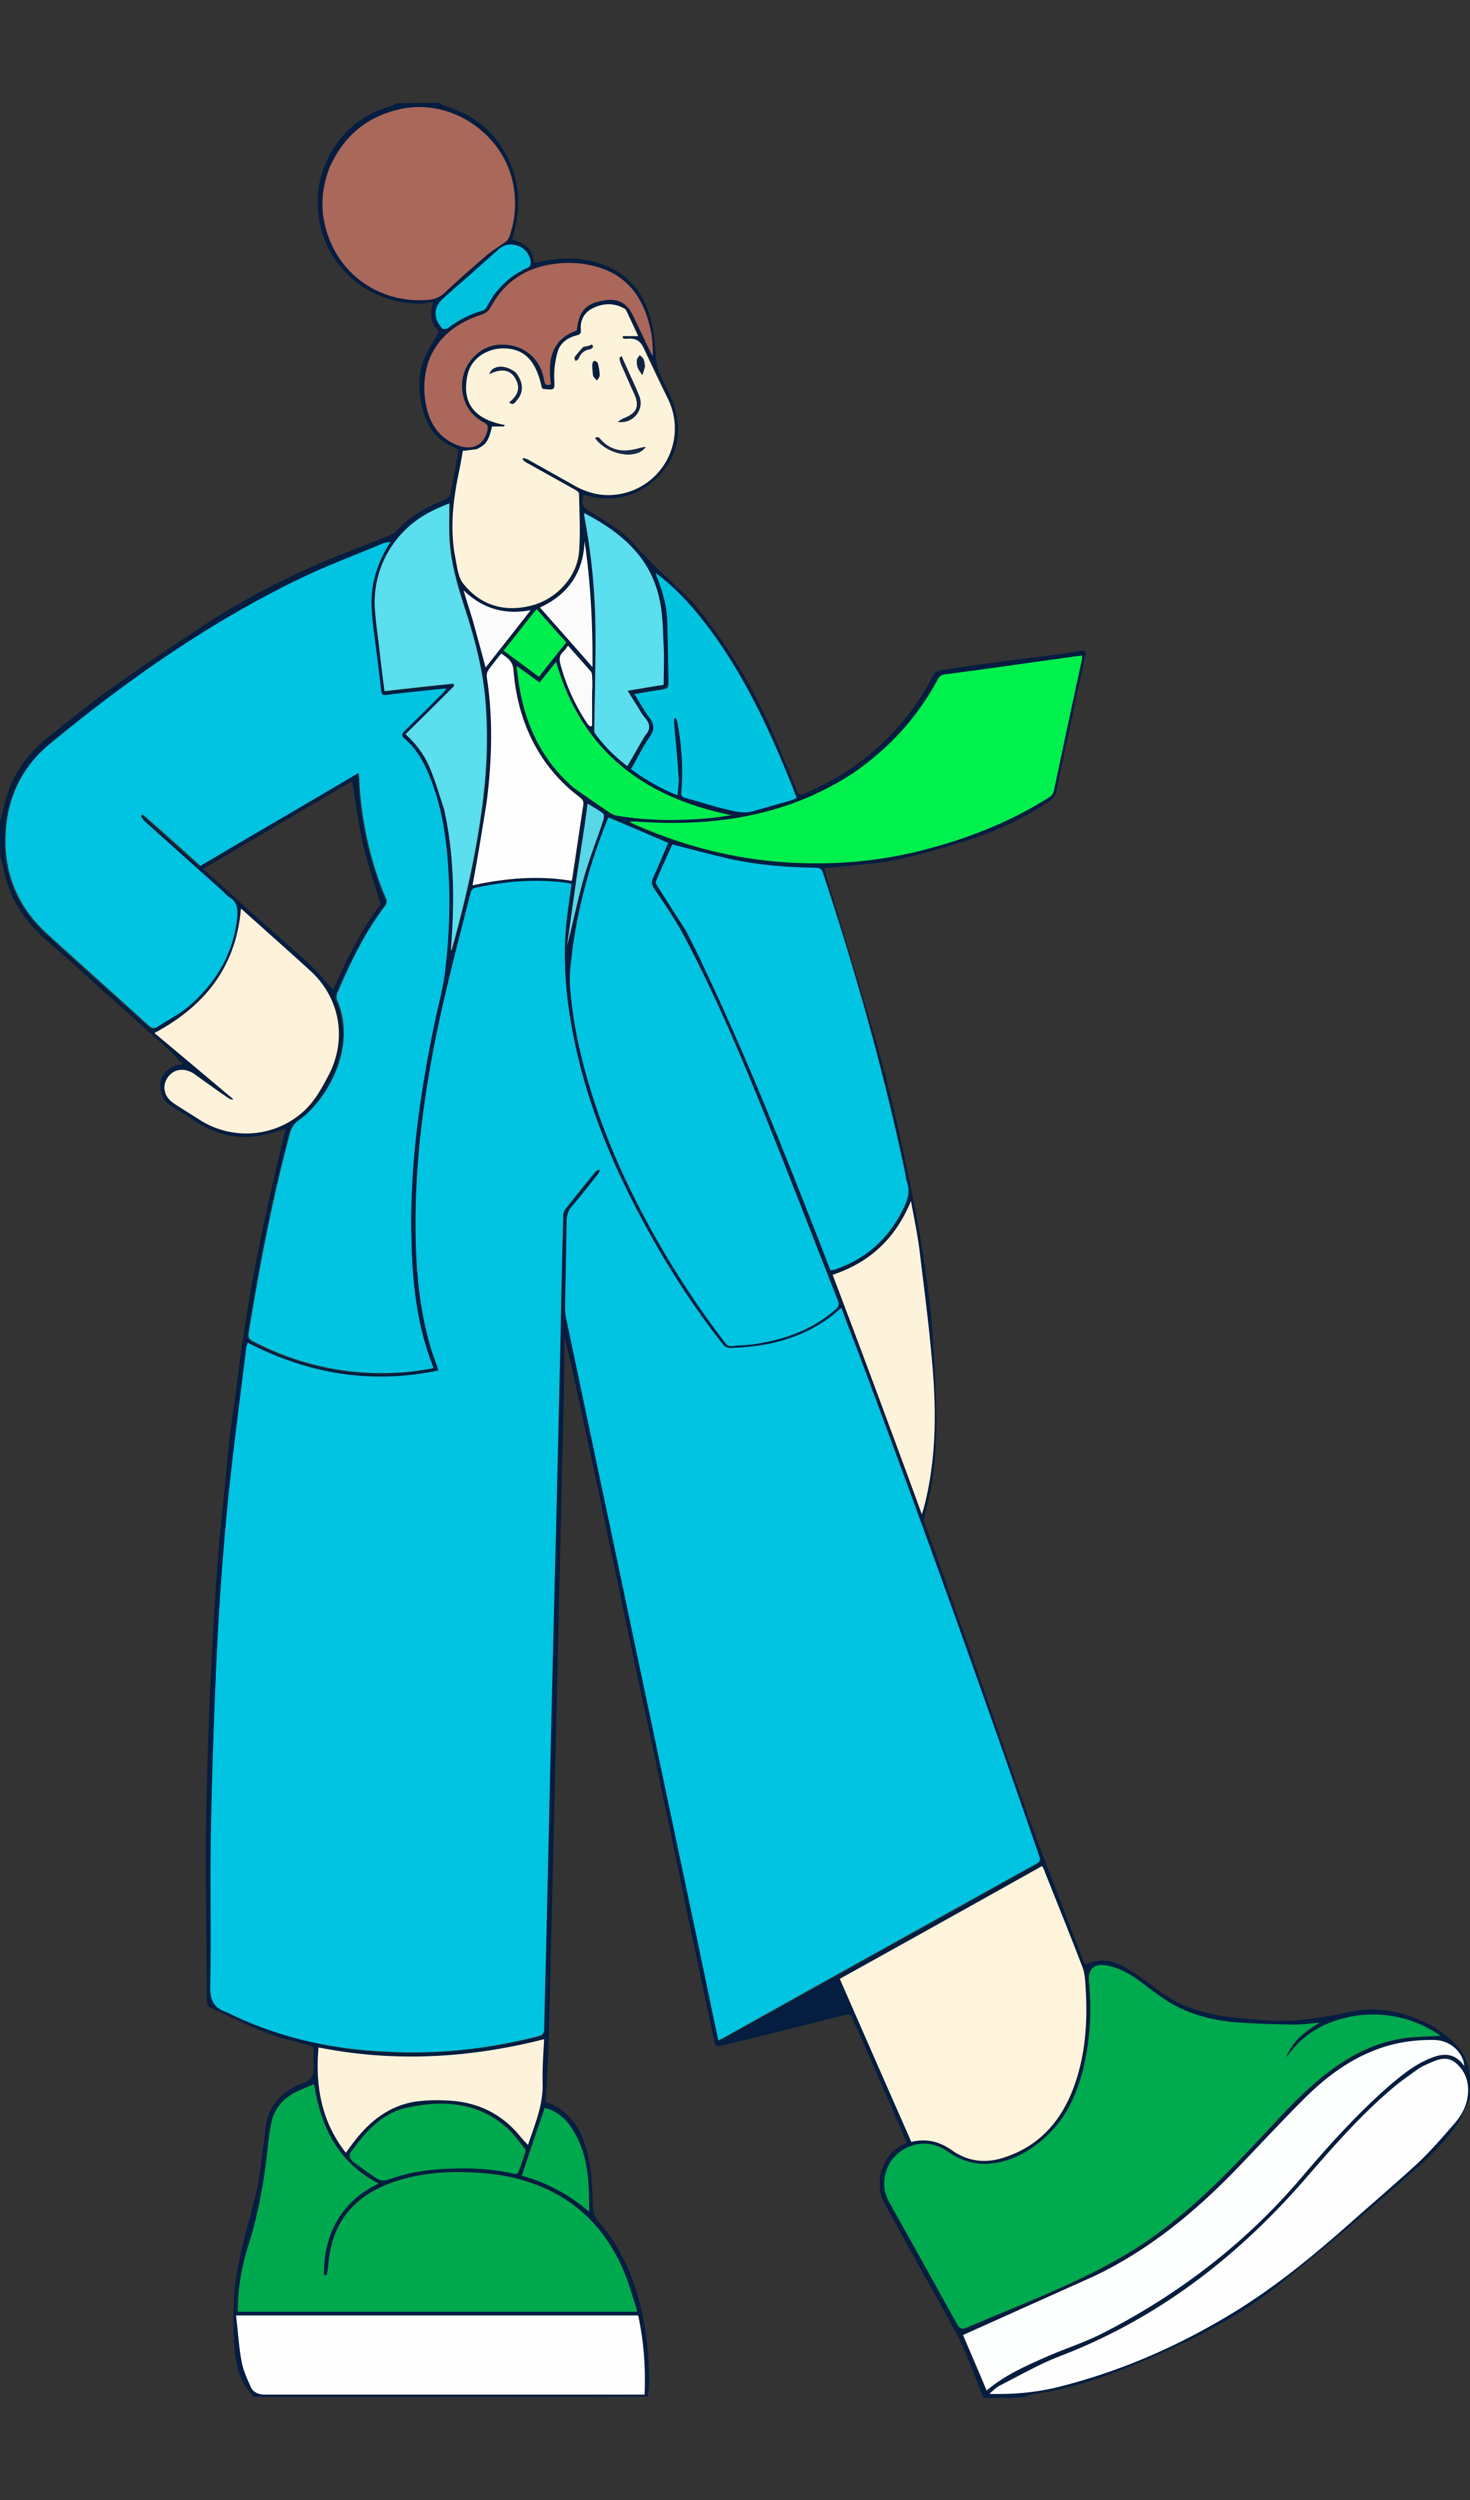
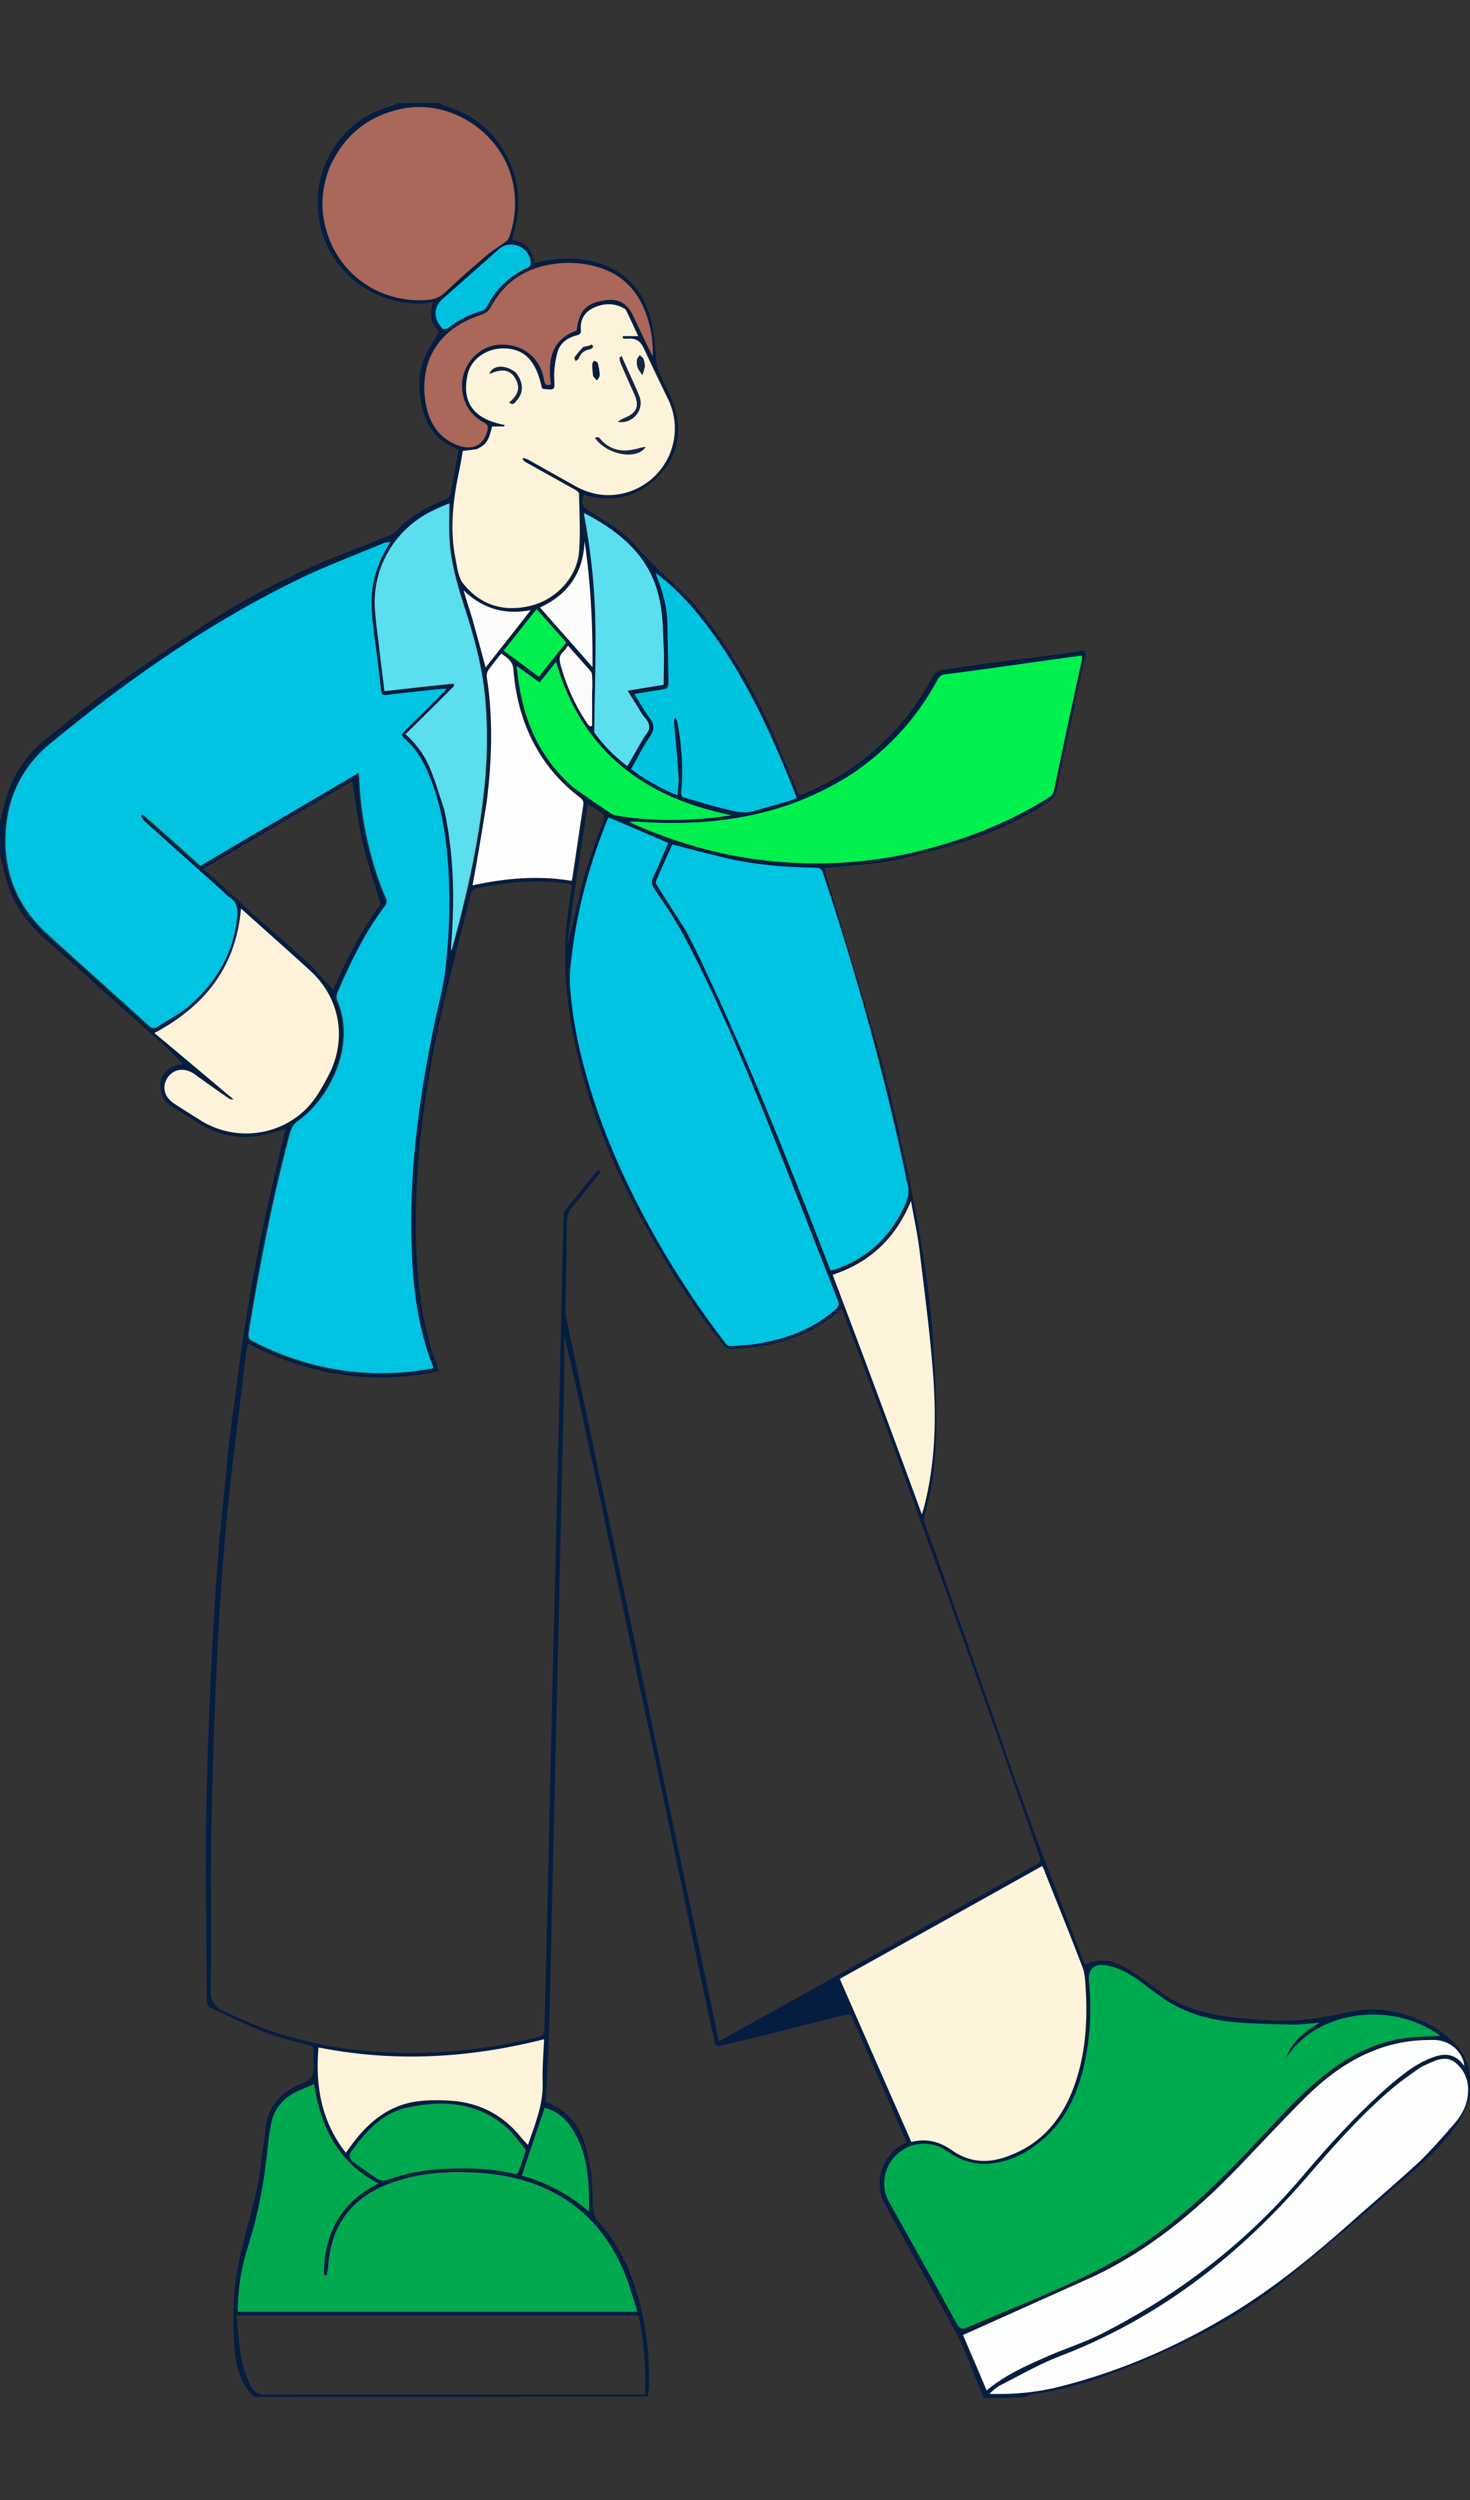
<svg xmlns="http://www.w3.org/2000/svg" width="200" height="340" fill="none">
  <rect width="100%" height="100%" fill="#333333" stroke="none" />
  <g clip-path="url(#a)">
    <path d="M133.833 326.124c-.561-1.275-1.02-2.549-1.53-3.824-.713-1.784-1.427-3.569-2.345-5.251-1.682-3.161-3.467-6.271-5.2-9.381-1.479-2.651-2.957-5.354-4.436-8.056-1.478-2.702-.357-6.628 2.651-8.004l.408-.204c-.612-1.428-1.274-2.855-1.886-4.334-1.581-3.671-3.212-7.29-4.793-10.961-.255-.561-.509-1.071-.713-1.632-.204-.51-.51-.561-.969-.459-4.334 1.071-8.667 2.193-13.001 3.263a112.5 112.5 0 0 0-3.977.969c-.51.102-.714 0-.816-.51-.764-3.569-1.53-7.138-2.294-10.757-.765-3.62-1.53-7.24-2.243-10.809-1.224-5.863-2.447-11.726-3.67-17.539-1.072-4.996-2.142-9.992-3.213-14.989l-3.212-15.295c-.918-4.487-1.886-8.922-2.855-13.409-.918-4.384-1.886-8.82-2.957-13.205v4.538l-.153 7.444-.153 5.353-.153 7.698-.153 6.271-.153 6.934c-.05 2.142-.102 4.232-.153 6.373l-.153 6.781c-.05 2.142-.102 4.232-.153 6.373-.05 2.294-.102 4.538-.153 6.832l-.153 6.475c-.05 2.243-.102 4.436-.153 6.679-.05 2.141-.102 4.232-.153 6.373-.05 2.294-.102 4.537-.153 6.832l-.152 5.353c-.102 2.6-.255 5.2-.408 7.801 3.976 1.427 5.302 4.69 5.965 8.361.357 1.886.408 3.824.459 5.761 0 .918.255 1.581.815 2.243 3.365 3.773 5.099 8.362 6.068 13.256a42.86 42.86 0 0 1 .764 8.872c0 .509-.102 1.019-.153 1.58-17.844.051-35.688.051-53.584.051-1.886-1.835-2.447-4.181-2.651-6.526-.204-2.396-.204-4.843-.051-7.291.153-2.039.51-4.027.969-6.016.662-2.906 1.53-5.761 2.192-8.718.459-2.09.56-4.232.918-6.322.204-1.53.204-3.11 1.121-4.538 1.02-1.631 2.448-2.651 4.181-3.263.952-.339 1.428-1.002 1.428-1.988 0-.765-.051-1.58 0-2.345.05-.561-.204-.714-.663-.816-2.04-.561-4.079-1.02-6.016-1.784-2.447-.969-4.793-2.142-7.24-3.263-.408-.204-.612-.51-.612-1.02l-.153-19.629c0-3.212.102-6.424.153-9.636l.153-5.455.306-7.903.306-5.965c.153-2.6.306-5.149.459-7.749l.459-5.965c.255-2.55.51-5.099.764-7.597.204-2.192.408-4.436.663-6.628.255-2.294.612-4.538.918-6.832.255-2.039.51-4.079.816-6.118.356-2.345.713-4.69 1.121-7.036a324.226 324.226 0 0 1 1.989-10.146c.815-3.67 1.682-7.341 2.549-11.012.05-.255.153-.561.204-.867-1.02.255-2.04.612-3.06.816-3.313.714-6.321 0-9.176-1.836-1.173-.764-2.346-1.478-3.518-2.243-.969-.612-1.479-2.039-1.224-3.365.204-.968 1.428-1.988 2.447-2.09.102 0 .255-.051.46-.102h.254c-.05 0-.153-.051-.204-.051-.663-.714-1.325-1.428-2.04-2.09-1.274-1.173-2.548-2.244-3.823-3.416-2.498-2.244-4.996-4.436-7.444-6.679-1.121-1.02-2.243-2.04-3.416-3.059-1.02-.918-2.039-1.734-3.008-2.702-1.631-1.683-3.008-3.569-3.823-5.813-.51-1.427-.816-2.906-1.224-4.435C0 114.897 0 113.419 0 111.838c.408-1.529.714-3.008 1.224-4.435 1.07-2.957 3.008-5.303 5.455-7.24 2.855-2.243 5.608-4.538 8.565-6.628 4.079-2.906 8.209-5.66 12.39-8.412 4.384-2.906 9.023-5.405 13.816-7.597 3.773-1.733 7.648-3.11 11.471-4.69.408-.153.867-.408 1.173-.765 1.835-2.04 4.18-3.161 6.628-4.232.255-.102.51-.408.56-.663.409-1.988.715-3.925 1.122-5.965-.204-.102-.408-.255-.611-.357-2.855-1.172-4.08-3.467-4.538-6.373-.306-1.937-.306-3.875.459-5.71.56-1.275 1.325-2.447 2.04-3.722-1.173-.968-1.326-2.345-.816-3.977-.51.051-.918.153-1.377.204-6.73.255-12.797-4.333-14.072-11.012-.764-4.028.102-7.648 2.448-10.91 1.835-2.499 4.333-4.13 7.341-4.946.255-.051.46-.204.663-.357C55.88 14 57.816 14 59.804 14c.255.102.408.306.561.357 4.079 1.173 7.087 3.62 8.871 7.444 1.53 3.263 1.632 6.628.612 10.094-.05.204-.102.408-.204.663 1.683.408 2.855 1.275 3.008 3.212.408-.102.765-.153 1.122-.204 2.957-.663 5.914-.56 8.77.612 3.313 1.377 5.25 4.079 6.066 7.495.408 1.58.51 3.212.612 4.792.051.918.255 1.734.612 2.55.764 1.63 1.682 3.211 2.09 4.894.918 3.569-.05 6.78-2.753 9.279-2.651 2.447-5.863 3.16-9.381 2.192-.102-.05-.255-.05-.357-.102-.408 1.173-.255 1.632.765 2.244 2.192 1.376 4.486 2.65 6.22 4.64.255.254.459.56.714.815 1.02 1.02 2.039 2.09 3.11 3.11 1.478 1.427 3.059 2.753 4.384 4.282a67.774 67.774 0 0 1 4.793 6.578c2.345 3.62 4.333 7.443 6.016 11.369 1.02 2.447 2.039 4.894 3.059 7.393.153.407.357.458.765.305 3.212-1.376 6.22-3.059 8.922-5.302 3.569-2.957 6.577-6.475 8.667-10.656.561-1.07 1.479-.917 2.294-1.07 2.142-.357 4.334-.663 6.475-.918 2.499-.357 4.997-.612 7.495-.969 1.326-.153 2.6-.356 3.875-.56.561-.102.765 0 .663.662-1.326 6.22-2.652 12.389-3.977 18.61-.102.356-.408.815-.714 1.019a44.092 44.092 0 0 1-11.012 5.354 111.58 111.58 0 0 1-9.993 2.753c-2.295.51-4.64.611-6.985.866-.918.102-1.785.153-2.804.255.051.255.102.51.153.714 2.243 7.444 4.537 14.887 6.73 22.331 2.192 7.597 3.874 15.295 5.404 23.045.612 3.11 1.122 6.271 1.58 9.432.408 3.008.765 5.965.918 8.973.255 3.722.459 7.495.459 11.268-.051 4.231-.459 8.412-1.682 12.44-.051.255-.051.56.05.815 1.122 3.11 2.244 6.169 3.314 9.279.867 2.499 1.785 4.997 2.652 7.444 2.651 7.495 5.2 14.989 7.902 22.484 2.498 6.883 5.201 13.664 7.801 20.547.051.102.102.204.204.356 3.059-1.427 5.353.255 7.698 1.836 1.275.867 2.447 1.886 3.773 2.702 1.988 1.275 4.232 1.886 6.526 2.345 2.039.357 4.079.51 6.169.663 4.028.357 7.954-.255 11.879-1.122 3.365-.713 6.628-.152 9.738 1.224 1.683.714 3.161 1.785 4.487 3.059 1.122 1.122 1.733 2.447 2.039 3.977a42.825 42.825 0 0 1 0 3.62c-.663 1.325-1.121 2.651-1.937 3.722-1.887 2.651-4.283 4.843-6.73 6.933a1051.214 1051.214 0 0 1-8.412 7.291 590.685 590.685 0 0 1-8.668 7.138c-3.722 2.957-7.8 5.404-12.032 7.495a110.59 110.59 0 0 1-8.718 3.874c-4.079 1.632-8.26 3.008-12.644 3.62-.51.051-1.02.306-1.53.459-1.631.102-3.467.102-5.455.102ZM89.375 78.036c-.051 0-.102-.051-.153-.051 0 .102.051.204.102.408.867 2.04 1.427 4.13 1.478 6.322l.153 7.698c0 .816-.407 1.275-1.223 1.377-1.122.153-2.243.357-3.416.56.714 1.122 1.325 2.244 2.04 3.213.713.918.713 1.631.05 2.6-.969 1.377-1.682 2.906-2.549 4.385 1.988 1.478 4.028 2.651 6.322 3.568.051-.866.204-1.58.153-2.345-.153-2.447-.408-4.894-.612-7.392v-.714c.102 0 .204 0 .255-.051.051.204.153.459.204.662.56 3.111.816 6.221.51 9.382-.051.509.102.713.56.815 1.785.51 3.519 1.071 5.303 1.479 1.275.306 2.6.714 3.977.306 1.631-.459 3.263-.918 4.843-1.377.357-.102.663-.255 1.02-.408-.204-.51-.306-.917-.51-1.325-2.906-7.393-6.22-14.582-10.91-21.057-2.193-2.957-4.589-5.71-7.597-8.055ZM53.023 73.65c-.306.102-.662.153-.968.306-3.875 1.632-7.8 3.06-11.523 4.895-12.287 5.965-23.401 13.714-33.853 22.382-3.977 3.263-5.965 7.647-6.067 12.746-.102 5.302 1.886 9.738 5.812 13.255 4.538 4.13 9.126 8.209 13.664 12.339.408.407.764.458 1.223.153 1.479-.969 3.11-1.785 4.436-2.958 3.569-3.212 5.914-7.086 6.373-11.981.102-1.019 0-1.937-.969-2.6-.357-.255-.663-.612-.968-.867-3.57-3.212-7.138-6.424-10.758-9.636-.153-.153-.255-.408-.408-.611a.894.894 0 0 0 .255-.204c2.6 2.345 5.2 4.639 7.852 6.984 7.137-4.18 14.275-8.361 21.515-12.644.05.459.102.765.102 1.02.05.918.102 1.835.204 2.702.51 4.64 1.631 9.126 3.466 13.46.102.204.051.612-.101.816-2.805 3.671-4.742 7.8-6.577 11.981-.102.255-.153.663 0 .969 2.753 6.271-1.326 13.561-5.252 16.315-.663.458-.968.968-1.172 1.733-2.397 8.922-4.13 17.997-5.609 27.123-.102.561.051.867.561 1.173 6.628 3.416 13.613 4.844 21.006 4.181 1.172-.102 2.345-.357 3.569-.51-.204-.612-.408-1.071-.561-1.53-1.785-5.2-2.295-10.604-2.447-16.009-.205-9.89 1.121-19.577 3.11-29.213.458-2.295 1.172-4.589 1.427-6.934.663-5.252.765-10.554.357-15.856-.306-3.518-.918-6.985-2.192-10.35-.816-2.141-1.836-4.181-3.62-5.71-.51-.459-.46-.663 0-1.07 1.733-1.734 3.467-3.468 5.2-5.15a3.54 3.54 0 0 0 .51-.612c-.51.05-.867.05-1.224.102-2.294.255-4.588.459-6.883.765-.611.05-.764-.102-.815-.663-.306-2.753-.663-5.455-1.02-8.209-.255-2.09-.51-4.18-.05-6.27.407-2.04 1.274-3.875 2.395-5.66 0 0 0-.05-.05-.05.101-.069.118-.103.05-.103ZM30.896 273.712c6.832 3.365 14.123 5.048 21.669 5.405 6.984.357 13.918-.408 20.699-2.091.612-.153.816-.407.816-1.019.102-4.946.255-9.942.357-14.888l.611-26.817.46-18.966c.254-11.421.56-22.892.815-34.312.102-5.201.204-10.401.357-15.602 0-.305.102-.662.306-.917a345.812 345.812 0 0 1 4.028-4.997c.153-.153.356-.255.51-.357l.152.153c-.102.153-.153.357-.305.51-1.122 1.428-2.244 2.855-3.416 4.232-.612.663-.816 1.376-.816 2.243-.051 3.926-.153 7.852-.204 11.777 0 .459.05.918.153 1.377 1.274 6.067 2.549 12.083 3.824 18.15 2.702 12.695 5.404 25.441 8.055 38.136 2.294 10.962 4.64 21.923 6.934 32.885.612 2.957 1.275 5.914 1.886 8.973.306-.153.561-.255.816-.408 14.123-7.851 28.296-15.754 42.419-23.605.51-.306.612-.51.408-1.071-8.005-23.096-16.213-46.089-24.779-68.93-.713-1.836-1.427-3.722-2.141-5.608-.459.356-.765.662-1.122.968-4.18 3.212-8.973 4.436-14.122 4.487-.306 0-.663-.255-.867-.51-3.11-3.926-5.914-8.107-8.463-12.44-6.271-10.656-11.115-21.821-12.644-34.21-.46-3.824-.561-7.597-.102-11.421.153-1.529.408-3.008.612-4.537-.153-.051-.306-.102-.46-.102-4.282-.612-8.514-.255-12.694.662-.204.051-.51.357-.561.612-1.275 5.048-2.6 10.095-3.773 15.193-2.192 9.483-3.62 19.018-3.722 28.755-.05 5.915.306 11.778 1.938 17.539.306 1.122.764 2.243 1.172 3.518-9.126 1.937-17.742.51-25.95-3.773-.052.306-.154.51-.205.714-.866 7.494-1.886 14.989-2.65 22.535a420.294 420.294 0 0 0-1.377 19.68 888.47 888.47 0 0 0-.765 23.299c-.153 7.087.051 14.174-.102 21.312-.102 1.784.459 2.855 2.243 3.466Zm153.666.459c-3.977.612-7.24 2.295-9.534 5.761.765-2.243 2.498-3.517 4.538-4.792-1.275.102-2.346.306-3.416.255-2.601-.051-5.252-.102-7.852-.306-3.161-.255-6.271-1.02-9.024-2.651-1.479-.867-2.855-1.989-4.232-3.008-1.274-.918-2.651-1.734-4.231-2.04-1.836-.356-2.753.408-2.601 2.142.357 3.824.204 7.647-.662 11.369-.918 4.079-2.652 7.75-6.016 10.452-1.887 1.478-3.977 2.6-6.373 2.906-2.295.306-4.334-.306-6.22-1.631-2.142-1.53-4.895-1.326-6.781.356-1.836 1.632-2.346 4.334-1.173 6.475a2693.763 2693.763 0 0 0 9.279 16.672c.357.612.663.765 1.326.459 4.129-1.784 8.31-3.416 12.389-5.251 4.028-1.785 8.004-3.773 11.675-6.22 6.271-4.181 11.421-9.534 16.519-14.99 3.059-3.314 6.169-6.628 9.891-9.228 3.008-2.039 6.271-3.467 9.942-3.773 1.325-.102 2.6-.153 3.925-.204-.051-.051-.051-.153-.102-.153-3.415-2.294-7.137-3.11-11.267-2.6ZM90.395 170.368c2.498 4.232 5.2 8.259 8.208 12.134.306.357.56.561 1.02.51 1.019-.102 2.039-.102 3.008-.255 4.129-.561 7.902-1.937 11.063-4.741.408-.357.51-.612.306-1.173-3.314-8.362-6.526-16.774-9.891-25.135-3.314-8.209-6.73-16.366-10.91-24.218-1.224-2.294-2.651-4.486-4.13-6.577-.459-.662-.51-1.019-.153-1.733.765-1.479 1.326-3.059 1.989-4.589-2.856-1.223-5.456-2.345-8.107-3.467-.102.204-.153.357-.255.561-2.192 5.456-3.773 11.115-4.589 16.927-.254 1.733-.51 3.518-.407 5.251.255 4.13 1.07 8.209 2.192 12.237 2.396 8.616 6.118 16.569 10.656 24.268ZM33.853 305.221c-.917 2.957-1.53 6.016-1.478 9.126h54.298c-.051-.204-.051-.408-.102-.51-.612-1.785-1.07-3.569-1.836-5.302-2.09-4.793-5.404-8.464-10.145-10.758-2.907-1.377-6.017-2.09-9.228-2.294-4.283-.306-8.464-.051-12.492 1.478-5.098 1.938-7.851 5.659-8.208 11.166-.051.459-.153.866-.204 1.274-.153 0-.255 0-.408-.051.051-.816.051-1.631.153-2.447.663-4.538 3.008-7.902 7.29-9.993-5.556-2.906-7.85-7.698-8.768-13.511-.918.408-1.785.714-2.55 1.122-1.784.918-2.957 2.396-3.314 4.385-.203 1.121-.305 2.243-.458 3.365-.46 4.384-1.224 8.667-2.55 12.95Zm59.499-178.546c.866 1.682 1.733 3.314 2.549 4.996 5.71 11.981 10.605 24.319 15.448 36.658.561 1.478 1.173 3.008 1.733 4.486.255-.051.408-.051.561-.102 4.181-1.478 7.291-4.181 9.279-8.157.612-1.275 1.02-2.549.51-3.926-.153-.357-.153-.765-.204-1.122-2.906-13.816-6.73-27.327-11.165-40.736-.204-.561-.459-.714-1.02-.714-3.977 0-7.902-.357-11.777-1.223-2.6-.561-5.2-1.275-7.699-1.938-.713 1.632-1.478 3.314-2.243 5.048-.051.153.05.357.153.51 1.172 2.039 2.498 4.078 3.875 6.22Zm48.842 127.918c-.102-.254-.204-.509-.357-.815a4773.182 4773.182 0 0 0-27.531 15.346c3.263 7.444 6.526 14.785 9.738 22.178 2.039-.561 3.824-.051 5.506 1.122 2.142 1.529 4.538 1.784 7.036 1.019 4.487-1.427 7.444-4.486 9.228-8.769 1.887-4.589 2.243-9.432 1.938-14.326-.051-.918-.051-1.887-.408-2.754-1.683-4.333-3.416-8.565-5.15-13.001ZM64.75 61.109c-.51.051-1.071.153-1.683.204-.153.918-.306 1.836-.51 2.804-.815 3.875-1.274 7.8-.51 11.727.255 1.223.357 2.6 1.071 3.518 2.345 2.957 5.557 3.925 9.228 3.008 3.467-.867 6.271-3.926 6.526-7.342.204-2.6.051-5.252 0-7.852 0-.204-.255-.459-.51-.56l-6.576-3.671c-.204-.102-.408-.306-.612-.46.05-.05.102-.152.153-.203.255.102.51.153.764.306l6.271 3.518c1.479.815 3.06 1.325 4.742 1.223a9.065 9.065 0 0 0 7.902-13 414.765 414.765 0 0 0-3.263-6.833c-.56-1.172-1.121-1.478-2.447-1.427-.153 0-.357-.102-.51-.102 0-.102 0-.204.051-.255h2.09c-.56-1.173-1.12-2.345-1.63-3.467-.052-.153-.205-.255-.307-.306-1.376-.764-2.804-.663-4.18-.05-1.224.56-1.734 1.63-1.683 3.007.051.46-.153.612-.56.714-1.224.306-2.244 1.07-2.6 2.243a10.578 10.578 0 0 0-.46 3.57c.051 1.682.153 1.63-1.478 1.478a.387.387 0 0 1-.204-.102c-.765-3.62-2.243-5.252-4.895-5.404-2.396-.103-4.64 1.274-5.2 3.517-.969 4.08 1.122 6.17 5.047 6.883-.05.051-.05.153-.102.204h-1.631c-.56 1.989-.918 2.498-2.294 3.11Zm52.462 43.235c-.561.408-1.121.815-1.733 1.172-8.668 5.405-18.15 6.934-28.143 6.322-.306 0-.561-.051-.867-.051h-.918c.204.153.255.204.306.204 6.78 3.059 13.868 4.895 21.311 5.354 5.965.356 11.88-.102 17.692-1.53 6.271-1.529 12.185-3.824 17.64-7.24.459-.255.714-.612.816-1.121a2166.951 2166.951 0 0 1 3.773-17.64c.051-.205 0-.409 0-.613-2.243.306-4.436.612-6.628.918-3.977.56-7.903 1.07-11.879 1.632-.561.05-.867.305-1.122.764-2.447 4.64-5.812 8.617-10.248 11.829ZM82.237 314.908H32.171c.204 2.09.357 4.129.714 6.067.204 1.223.713 2.345 1.223 3.517.357.816 1.071 1.173 1.989 1.173h51.646c.153-3.671-.102-7.24-.866-10.757h-4.64Zm66.585-5.354c-5.965 2.651-11.879 5.354-17.844 8.056a415.83 415.83 0 0 0 3.212 7.545c2.498-2.141 5.404-3.365 8.259-4.639 2.549-1.122 5.201-1.938 7.648-3.212 10.299-5.303 19.374-12.287 26.919-21.108 3.671-4.333 7.495-8.565 11.778-12.338 1.784-1.58 3.62-3.059 5.863-3.926 1.682-.662 3.263-.764 4.537 1.122-.051-.408-.102-.561-.153-.765-.611-1.682-2.141-2.753-3.925-2.804-2.753-.051-5.354.357-7.954 1.326-3.977 1.478-7.189 4.028-10.095 6.985-3.008 3.008-5.863 6.118-8.82 9.177-5.659 5.812-11.879 10.961-19.425 14.581Zm34.669-7.087c3.11-2.753 6.322-5.404 9.33-8.259 1.836-1.733 3.467-3.62 5.15-5.557.918-1.071 1.529-2.346 1.733-3.773.204-1.785-.357-3.314-1.733-4.436-1.224-1.019-2.549-.306-3.824.255a9.288 9.288 0 0 0-1.377.765c-1.121.765-2.192 1.53-3.263 2.447-4.282 3.62-8.004 7.801-11.624 12.032-9.279 10.758-20.24 19.272-33.598 24.422-2.804 1.07-5.456 2.6-8.158 3.977-.561.305-1.019.764-1.529 1.172 3.365.102 6.577-.204 9.738-1.02 8.412-2.09 16.264-5.608 23.656-10.145 5.557-3.416 10.554-7.495 15.499-11.88ZM44.866 22.769c-.969 2.448-1.275 4.997-.663 7.546 1.428 6.577 7.087 10.808 13.766 10.452 1.02-.051 1.886-.306 2.651-1.071 1.784-1.733 3.67-3.365 5.608-4.996.816-.714 1.836-1.275 2.702-1.938.204-.153.306-.408.408-.612.867-2.345 1.02-4.741.51-7.188-1.326-6.832-8.412-11.574-15.193-10.197-4.64 1.02-7.852 3.67-9.79 8.004Zm-18.66 128.939c.459.306.918.612 1.376.866 4.385 2.601 10.044 2.04 13.817-1.427 1.478-1.326 2.396-3.059 3.314-4.793 2.6-4.894 1.631-10.604-2.498-14.326a15463.46 15463.46 0 0 0-8.973-8.056c-.153-.152-.306-.254-.408-.356-.612 7.902-4.844 13.204-11.778 16.926 3.57 3.008 7.19 6.016 10.758 9.024-.255 0-.51-.051-.663-.153-1.58-1.121-3.16-2.192-4.69-3.313-1.275-.918-2.753-.714-3.57.458-.815 1.173-.509 2.652.766 3.518.815.51 1.631 1.02 2.549 1.632Zm34.261-41.552c1.428 6.322 1.377 12.746.969 19.17.102-.153.153-.255.204-.408 2.039-7.444 3.722-14.938 4.435-22.586.306-3.467.357-6.934.102-10.452-.357-4.486-1.478-8.718-2.804-13-1.07-3.264-2.04-6.578-2.141-10.044-.051-1.428 0-2.856 0-4.334-.714.306-1.326.56-1.989.867-5.2 2.345-8.412 7.545-8.157 13.255.05 1.581.306 3.162.51 4.742.255 2.192.56 4.436.816 6.679 3.16-.357 6.27-.663 9.38-1.02.052.102.052.204.103.306-2.193 2.192-4.436 4.385-6.628 6.577 1.631 1.428 2.702 3.008 3.416 4.844.662 1.682 1.172 3.466 1.784 5.404Zm-9.228 13.562c.255-.306.459-.612.56-.765-.866-2.855-1.784-5.506-2.447-8.311-.611-2.753-.968-5.557-1.427-8.412-6.78 3.977-13.51 7.954-20.292 11.93 1.479 1.326 2.855 2.549 4.232 3.824a196.542 196.542 0 0 0 3.518 3.161c2.243 1.988 4.537 3.977 6.78 6.016 1.122 1.071 2.091 2.294 3.162 3.467 1.631-3.722 3.467-7.444 5.914-10.91Zm68.675 67.349c1.836 4.946 3.62 9.84 5.507 14.888.102-.357.153-.561.255-.816 1.58-6.016 1.733-12.134 1.274-18.252-.408-5.456-1.122-10.911-1.784-16.315-.306-2.345-.816-4.691-1.224-7.24-2.039 5.098-5.608 8.361-10.656 10.044a1786.642 1786.642 0 0 1 6.628 17.691ZM71.836 291.659c.918-2.753 2.09-5.405 1.989-8.413-.051-1.937.153-3.874.204-5.914-10.197 2.6-20.445 3.212-30.693 1.122-.459 5.302.408 10.095 3.722 14.326.408-.56.765-1.07 1.122-1.529 2.192-2.804 4.843-4.946 8.514-5.455 1.479-.204 3.06-.204 4.589-.102 3.874.204 7.036 1.835 9.483 4.843.306.408.663.816 1.07 1.122ZM58.275 49.281c-.714 2.192-.663 4.385-.102 6.628.56 2.09 1.835 3.722 3.925 4.537 2.142.867 3.773.051 4.232-2.039.102-.459 0-.714-.459-.969-2.039-1.07-3.008-2.804-3.008-5.098 0-2.855 2.346-5.302 5.048-5.506 3.16-.204 5.71 1.784 6.118 4.843.102.561.306.765.918.561-.357-3.212-.052-6.067 3.517-7.342.306-2.65 1.224-3.67 3.671-4.078 1.938-.306 3.212.357 4.028 2.14.765 1.683 1.58 3.315 2.396 4.997.051.153.153.255.255.408a13.893 13.893 0 0 0-.306-3.569c-.917-4.078-2.957-7.24-7.188-8.514a14.068 14.068 0 0 0-6.017-.408c-3.823.51-6.678 2.447-8.514 5.812-.306.561-.663.867-1.275 1.071-3.313 1.122-5.965 3.008-7.24 6.526Zm7.953 59.753c-.612 3.773-1.223 7.546-1.835 11.37 4.435-.969 8.922-1.326 13.46-.612.05-.153.102-.255.102-.357.51-3.263.968-6.577 1.478-9.84.102-.51 0-.765-.408-1.122-2.294-1.733-4.232-3.823-5.71-6.322-2.04-3.416-3.06-7.137-3.365-11.063-.102-1.224-.867-1.632-1.632-2.192-.101.101-.152.102-.203.203-.51.663-1.071 1.326-1.58 2.04-.154.255-.256.612-.205.918.765 5.608.612 11.216-.102 16.977Zm21.566-9.024c.714-.765.714-1.479 0-2.294-.458-.51-.713-1.122-1.121-1.683-.408-.612-.765-1.274-1.275-2.04 1.734-.305 3.365-.56 4.895-.815 0-1.784.05-3.518 0-5.2-.102-2.243-.102-4.487-.612-6.628-1.275-5.66-5.302-8.973-10.197-11.522v.356a87.08 87.08 0 0 1 1.53 15.398c.05 4.486-.102 8.922-.153 13.408 0 .255-.051.612.102.816 1.223 1.683 2.702 3.11 4.384 4.436.867-1.428 1.632-2.804 2.447-4.232Zm-9.686 7.138c1.682 1.172 3.313 2.345 4.996 3.467.306.204.714.306 1.07.357 4.08.611 8.158.611 12.288.305 1.02-.102 2.04-.254 3.059-.407-11.981-2.397-20.394-8.77-23.86-20.853-.766.918-1.48 1.836-2.244 2.804-1.07-.764-2.04-1.478-3.11-2.243.56 6.526 2.702 12.185 7.8 16.57ZM47.975 292.373c-.612.56-.56 1.07.153 1.58 1.122.765 2.192 1.632 3.365 2.345.357.204.968.255 1.376.102 2.448-.917 4.946-1.325 7.546-1.478 3.212-.153 6.424-.102 9.585.663.153.051.51 0 .56-.102.358-.969.715-1.938 1.02-2.957.051-.102-.101-.306-.152-.408-.714-.867-1.377-1.836-2.193-2.601-3.925-3.619-8.718-4.027-13.613-2.957-3.415.765-5.659 3.11-7.647 5.813Zm24.013.458c-.357 1.02-.662 2.04-1.02 3.06 3.468.968 6.476 2.6 9.127 4.894 0-1.53 0-3.059-.153-4.538-.204-2.294-.765-4.486-1.989-6.475-.917-1.478-2.09-2.651-3.874-3.11-.663 2.04-1.377 4.028-2.09 6.169ZM60.314 44.794c.204-.05.459-.05.612-.153 1.427-1.121 3.008-1.886 4.69-2.396.255-.05.46-.306.612-.51 1.224-2.396 3.06-4.18 5.507-5.302.458-.204.56-.459.458-.918-.153-.968-.713-1.682-1.631-2.04-1.02-.407-1.989-.203-2.804.51a873.373 873.373 0 0 0-7.495 6.629c-1.274 1.172-1.325 2.804.051 4.18ZM76.986 86.55a415.872 415.872 0 0 1 3.62 4.13c.05-5.914-.255-11.523-1.071-17.13-.204 4.231-2.192 7.239-6.067 9.023a130.796 130.796 0 0 0 3.518 3.977Zm-4.64-2.906c-1.274 1.58-2.549 3.212-3.824 4.844 1.632 1.223 3.161 2.396 4.793 3.569a509.55 509.55 0 0 1 3.722-4.691c-1.377-1.53-2.651-3.008-4.028-4.538-.204.306-.408.51-.663.816Zm-7.953 1.02c.56 2.04 1.121 4.079 1.682 6.169 2.04-2.6 4.028-5.099 6.118-7.8-3.569.662-6.526-.256-9.126-2.703.46 1.479.867 2.855 1.326 4.334Zm16.162 9.38c0-.713.05-1.376 0-2.09 0-.254-.051-.56-.204-.713-.969-1.173-1.989-2.294-3.06-3.467-.254.306-.458.612-.662.816-.56.51-.56 1.121-.357 1.784a26.755 26.755 0 0 0 3.62 7.954c.102.153.255.254.357.407.102 0 .204-.05.306-.05v-4.64Zm-1.02 18.304c-.357 2.294-.714 4.589-1.07 6.934-.46 3.161-.918 6.271-1.326 9.432.867-3.11 1.478-6.22 2.294-9.279.765-2.702 1.784-5.353 2.702-8.005.051-.255.051-.662-.102-.764a37.368 37.368 0 0 0-2.09-1.326c-.153 1.02-.255 1.937-.408 3.008Z" fill="#041D41" />
-     <path d="M30.845 273.661c-1.733-.56-2.294-1.631-2.243-3.518.153-7.086-.051-14.173.102-21.311.153-7.749.408-15.55.764-23.3.306-6.576.765-13.102 1.377-19.679.714-7.495 1.733-14.99 2.651-22.535.051-.204.102-.459.204-.714 8.209 4.232 16.825 5.71 25.951 3.773-.408-1.275-.867-2.345-1.173-3.518-1.631-5.71-1.988-11.624-1.937-17.539.102-9.738 1.58-19.272 3.722-28.755 1.172-5.098 2.498-10.145 3.773-15.193.05-.255.306-.561.56-.612 4.181-.917 8.413-1.274 12.695-.662.153 0 .306.102.46.102-.205 1.529-.409 3.008-.613 4.537-.458 3.824-.356 7.648.102 11.421 1.581 12.389 6.425 23.554 12.645 34.21 2.549 4.333 5.353 8.514 8.463 12.44.204.255.56.51.867.51 5.149-.102 9.992-1.275 14.122-4.487.357-.306.714-.612 1.122-.969a330.273 330.273 0 0 0 2.141 5.609 2700.943 2700.943 0 0 1 24.778 68.93c.204.561.102.816-.408 1.071-14.122 7.851-28.296 15.703-42.418 23.605-.255.153-.51.255-.816.408-.663-3.059-1.275-6.016-1.886-8.973-2.295-10.962-4.64-21.923-6.934-32.885-2.702-12.695-5.353-25.441-8.056-38.136-1.274-6.067-2.549-12.083-3.823-18.15a6.33 6.33 0 0 1-.153-1.377c.05-3.925.153-7.851.204-11.777 0-.867.204-1.58.815-2.243 1.173-1.377 2.295-2.804 3.416-4.232.102-.153.204-.306.306-.51l-.153-.153c-.204.102-.408.204-.51.357-1.325 1.632-2.702 3.314-4.027 4.997a1.525 1.525 0 0 0-.306.917c-.153 5.201-.255 10.401-.357 15.601-.255 11.421-.51 22.892-.816 34.313l-.459 18.966-.612 26.817c-.102 4.946-.255 9.942-.357 14.888 0 .611-.203.866-.815 1.019-6.781 1.734-13.715 2.499-20.7 2.091-7.494-.306-14.785-1.938-21.668-5.354Z" fill="#00C4E1" />
    <path d="M53.125 73.702c-1.121 1.734-1.937 3.62-2.345 5.66-.408 2.09-.204 4.18.051 6.27.357 2.753.714 5.456 1.02 8.209.05.56.204.765.816.663 2.294-.306 4.588-.51 6.882-.765.357-.051.714-.051 1.224-.102-.255.255-.357.459-.51.612a492.65 492.65 0 0 1-5.2 5.15c-.408.407-.51.611 0 1.07 1.784 1.529 2.804 3.569 3.62 5.71 1.274 3.314 1.886 6.781 2.192 10.35.459 5.302.306 10.604-.357 15.856-.306 2.345-.969 4.639-1.428 6.934-1.988 9.636-3.364 19.322-3.11 29.213.103 5.456.663 10.86 2.448 16.009.153.459.357.918.56 1.53-1.223.204-2.396.408-3.568.51-7.393.662-14.429-.765-21.006-4.181-.56-.255-.663-.561-.56-1.173 1.478-9.126 3.212-18.201 5.608-27.123.204-.714.51-1.275 1.172-1.734 3.926-2.753 8.005-10.043 5.252-16.314-.102-.255-.102-.663 0-.969 1.784-4.181 3.772-8.311 6.577-11.981.153-.204.204-.612.102-.816-1.836-4.283-2.957-8.82-3.467-13.46-.102-.918-.153-1.835-.204-2.702 0-.255-.051-.561-.102-1.02-7.24 4.283-14.378 8.413-21.516 12.644-2.6-2.345-5.2-4.69-7.851-6.984a.889.889 0 0 0-.255.203c.153.204.255.459.408.612 3.569 3.212 7.138 6.424 10.758 9.636.306.306.611.663.968.867.969.612 1.07 1.58.969 2.6-.459 4.895-2.804 8.82-6.373 11.981-1.326 1.173-2.957 1.989-4.436 2.957-.458.306-.815.204-1.223-.152-4.538-4.13-9.126-8.209-13.664-12.339-3.926-3.518-5.965-8.004-5.812-13.255.102-5.099 2.09-9.483 6.067-12.746 10.503-8.668 21.566-16.417 33.853-22.382 3.773-1.836 7.699-3.263 11.523-4.895.153-.05.51-.102.917-.153Z" fill="#00C4E1" />
    <path d="M184.613 274.12c4.078-.51 7.8.357 11.165 2.6.051.051.102.102.102.153-1.325.051-2.651.102-3.926.204-3.67.357-6.933 1.734-9.942 3.773-3.772 2.6-6.831 5.914-9.89 9.228-5.099 5.455-10.299 10.809-16.519 14.989-3.671 2.448-7.648 4.436-11.676 6.22-4.078 1.836-8.259 3.467-12.389 5.252-.662.306-.968.153-1.325-.459a2723.16 2723.16 0 0 0-9.279-16.672c-1.173-2.141-.663-4.843 1.172-6.475 1.887-1.682 4.64-1.886 6.781-.357 1.887 1.326 3.977 1.938 6.22 1.632 2.396-.306 4.487-1.377 6.373-2.906 3.365-2.702 5.099-6.373 6.016-10.452.867-3.773 1.02-7.546.663-11.369-.153-1.734.765-2.55 2.6-2.142 1.581.306 2.957 1.122 4.232 2.04 1.428 1.019 2.753 2.141 4.232 3.008 2.753 1.631 5.863 2.396 9.024 2.651 2.6.204 5.251.255 7.851.306 1.071 0 2.142-.153 3.416-.255-2.039 1.223-3.773 2.549-4.537 4.792 2.294-3.416 5.608-5.149 9.636-5.761Z" fill="#00AA4E" />
    <path d="M90.344 170.317c-4.487-7.648-8.209-15.601-10.605-24.167-1.122-4.027-1.938-8.106-2.192-12.236-.102-1.733.204-3.518.407-5.251.816-5.812 2.397-11.472 4.589-16.927.051-.204.153-.357.255-.561 2.651 1.122 5.302 2.244 8.106 3.467-.662 1.53-1.274 3.059-1.988 4.589-.357.714-.306 1.07.153 1.733 1.478 2.142 2.906 4.283 4.13 6.577 4.13 7.852 7.596 16.009 10.91 24.218 3.365 8.361 6.577 16.722 9.891 25.135.204.56.102.815-.306 1.172-3.161 2.804-6.985 4.13-11.063 4.742-1.02.153-2.04.153-3.008.255-.46.051-.765-.102-1.02-.51-3.008-3.926-5.71-7.954-8.26-12.236Z" fill="#00C4E1" />
    <path d="M33.854 305.169c1.325-4.231 2.09-8.514 2.549-12.848.102-1.121.255-2.294.459-3.365.357-1.988 1.53-3.466 3.314-4.384.816-.408 1.631-.714 2.549-1.122.918 5.812 3.263 10.656 8.77 13.511-4.283 2.09-6.629 5.455-7.291 9.993-.102.816-.102 1.631-.153 2.447.153 0 .255 0 .407.051.052-.408.153-.867.204-1.275.357-5.455 3.11-9.177 8.209-11.165 4.028-1.53 8.208-1.784 12.49-1.479 3.213.204 6.323.918 9.229 2.295 4.742 2.243 8.055 5.965 10.146 10.757.765 1.683 1.223 3.518 1.835 5.303.051.153.051.306.102.509H32.375c-.05-3.161.51-6.22 1.479-9.228Z" fill="#00A94E" />
    <path d="M93.351 126.623c-1.325-2.09-2.65-4.129-3.977-6.22-.101-.153-.203-.407-.152-.509.713-1.734 1.53-3.416 2.243-5.048 2.55.663 5.098 1.326 7.698 1.938 3.875.866 7.801 1.172 11.778 1.223.561 0 .866.153 1.019.714 4.436 13.409 8.26 26.92 11.166 40.736.102.357.102.765.204 1.122.561 1.427.153 2.651-.51 3.926-1.988 4.027-5.047 6.729-9.279 8.157-.153.051-.306.051-.561.102-.561-1.479-1.173-3.008-1.733-4.487-4.844-12.338-9.738-24.676-15.448-36.657-.714-1.632-1.581-3.263-2.448-4.997Z" fill="#00C4E1" />
    <path d="M142.194 254.696c1.734 4.333 3.467 8.616 5.099 12.898.305.867.356 1.836.407 2.754.306 4.894-.051 9.738-1.937 14.326-1.784 4.283-4.742 7.342-9.228 8.769-2.498.816-4.895.51-7.036-1.019-1.682-1.173-3.467-1.632-5.506-1.122-3.263-7.393-6.475-14.734-9.738-22.178a7433.78 7433.78 0 0 0 27.531-15.346c.153.306.306.561.408.918Z" fill="#FEF3DB" />
    <path d="M64.8 61.11c1.326-.613 1.683-1.122 2.142-3.11h1.631c.051-.052.051-.154.102-.205-3.925-.714-5.965-2.804-5.047-6.883.51-2.243 2.804-3.67 5.2-3.517 2.651.152 4.13 1.784 4.895 5.404.05 0 .153.05.204.102 1.682.153 1.53.153 1.478-1.479-.05-1.172.153-2.447.459-3.569.357-1.223 1.376-1.937 2.6-2.243.408-.102.612-.255.561-.714-.102-1.325.408-2.396 1.682-3.008 1.377-.663 2.805-.713 4.181.051.153.051.255.204.306.306.56 1.122 1.07 2.294 1.632 3.467h-2.09c0 .102 0 .204-.052.255.153.051.357.153.51.102 1.326-.102 1.886.204 2.447 1.427a415.192 415.192 0 0 0 3.263 6.832 9.065 9.065 0 0 1-7.902 13.001c-1.683.051-3.263-.408-4.742-1.223l-6.27-3.518c-.256-.153-.51-.204-.766-.306-.05.05-.102.153-.153.204.204.153.357.357.612.459l6.577 3.67c.204.103.51.357.51.561.051 2.6.204 5.252 0 7.852-.255 3.416-3.059 6.475-6.526 7.341-3.67.918-6.883-.05-9.228-3.007-.714-.918-.816-2.295-1.07-3.518-.765-3.926-.307-7.852.51-11.727.203-.917.356-1.886.509-2.804.714-.05 1.224-.153 1.835-.204Zm19.884-4.13-.612.407c2.09.306 3.62-1.682 2.906-3.467-.662-1.682-1.478-3.314-2.192-4.945-.05-.153-.102-.306-.204-.51-.102.102-.204.153-.306.255.051.255.102.51.204.765.612 1.376 1.173 2.702 1.785 4.028.815 1.784.408 2.702-1.58 3.467Zm-14.53-6.322c-1.326-1.071-3.11-1.071-3.57.203 1.53-.713 2.907-.764 3.672.867.56 1.224.05 2.192-.969 3.008.612.46.816-.05 1.02-.306.917-1.02.866-2.447-.153-3.773Zm10.808 8.922c1.58 2.243 5.609 3.059 6.883 1.223-.357.051-.56.051-.765.153-2.14.663-4.027.46-5.557-1.376-.102-.153-.408-.102-.56 0Zm6.781-9.79c-.05-.305-.102-.662-.204-.968-.102-.204-.306-.357-.51-.51-.102.204-.305.408-.356.612-.051.357-.051.714.102 1.07.152.358.407.663.611 1.02.153-.357.255-.713.357-1.223Zm-7.036 1.377c.153.204.357.408.51.561.102-.204.357-.459.357-.663 0-.56-.102-1.121-.255-1.682-.05-.153-.306-.255-.459-.306-.05 0-.254.255-.254.408-.051.51 0 1.02.101 1.682Zm-1.376-3.976c-.408.458-.765.866-1.122 1.325-.102.102 0 .357 0 .51.153-.102.357-.204.408-.357.306-.714.816-1.172 1.632-1.274.153 0 .255-.204.357-.306-.051-.102-.051-.153-.102-.255-.306.204-.663.255-1.173.357Z" fill="#FDF3DA" />
    <path d="M117.263 104.293c4.334-3.212 7.75-7.138 10.299-11.829.255-.51.561-.713 1.122-.764 3.977-.51 7.902-1.071 11.879-1.632 2.192-.306 4.385-.612 6.628-.918 0 .204.051.408 0 .612a2176.956 2176.956 0 0 0-3.773 17.641c-.102.56-.357.866-.816 1.121-5.455 3.416-11.42 5.711-17.64 7.24-5.812 1.428-11.726 1.886-17.691 1.53-7.444-.459-14.53-2.295-21.312-5.354-.05-.051-.102-.102-.306-.204h.918c.306 0 .56.051.867.051 9.993.612 19.527-.866 28.143-6.322.51-.306 1.071-.714 1.682-1.172Z" fill="#00F04E" />
-     <path d="M82.288 314.908h4.538c.765 3.518 1.02 7.086.867 10.757H36.046c-.969 0-1.683-.357-1.989-1.172-.51-1.122-1.02-2.295-1.223-3.518-.357-1.989-.459-3.977-.714-6.067h50.168Z" fill="#FEFEFF" />
    <path d="M148.874 309.554c7.494-3.569 13.714-8.718 19.425-14.632 2.957-3.059 5.812-6.169 8.82-9.177 2.906-2.957 6.169-5.506 10.095-6.985 2.549-.969 5.2-1.377 7.953-1.326 1.785.051 3.314 1.122 3.926 2.805.051.152.051.356.153.764-1.326-1.886-2.906-1.784-4.538-1.121-2.243.866-4.078 2.396-5.863 3.925-4.283 3.773-8.106 8.005-11.777 12.339-7.546 8.871-16.57 15.805-26.92 21.107-2.447 1.274-5.098 2.09-7.647 3.212-2.906 1.274-5.812 2.549-8.26 4.639-1.07-2.6-2.192-5.149-3.212-7.545 5.914-2.651 11.829-5.303 17.845-8.005Z" fill="#FDFEFE" />
    <path d="M183.491 302.519c-4.894 4.333-9.942 8.463-15.499 11.879-7.393 4.537-15.244 8.004-23.656 10.146-3.161.815-6.373 1.121-9.738 1.019.509-.408.968-.917 1.529-1.172 2.702-1.377 5.353-2.906 8.158-3.977 13.408-5.149 24.319-13.664 33.598-24.421 3.671-4.232 7.342-8.413 11.624-12.033 1.02-.866 2.142-1.631 3.263-2.447a5.987 5.987 0 0 1 1.377-.765c1.224-.56 2.549-1.223 3.824-.255 1.376 1.122 1.937 2.652 1.733 4.436-.153 1.428-.816 2.702-1.733 3.773-1.632 1.886-3.314 3.824-5.15 5.557-3.008 2.753-6.169 5.455-9.33 8.26Z" fill="#FEFEFE" />
    <path d="M44.866 22.718c1.938-4.282 5.15-6.933 9.738-7.902 6.781-1.428 13.868 3.365 15.194 10.197.458 2.447.305 4.843-.51 7.189-.102.203-.204.458-.408.611-.867.663-1.887 1.224-2.702 1.938-1.887 1.631-3.773 3.263-5.609 4.996-.764.765-1.631 1.02-2.65 1.07-6.68.358-12.339-3.874-13.766-10.451-.561-2.6-.255-5.15.713-7.648Z" fill="#AA685A" />
    <path d="M26.155 151.657c-.867-.561-1.733-1.071-2.549-1.632-1.275-.867-1.631-2.294-.765-3.518.816-1.172 2.295-1.325 3.57-.459 1.58 1.122 3.11 2.244 4.69 3.314a.811.811 0 0 0 .663.153c-3.57-3.008-7.138-6.016-10.758-9.024 6.883-3.671 11.114-9.024 11.777-16.927.102.102.255.204.408.357 3.008 2.702 6.016 5.354 8.973 8.056 4.13 3.722 5.099 9.432 2.498 14.326-.917 1.734-1.835 3.416-3.313 4.793-3.773 3.467-9.382 4.028-13.817 1.427-.408-.255-.867-.56-1.377-.866Z" fill="#FEF3DA" />
    <path d="M60.416 110.054c-.612-1.836-1.122-3.62-1.835-5.354-.714-1.835-1.836-3.416-3.417-4.843a809.017 809.017 0 0 0 6.628-6.577c-.05-.102-.05-.204-.102-.306-3.11.306-6.22.663-9.38 1.02-.306-2.295-.561-4.487-.816-6.68-.204-1.58-.408-3.16-.51-4.74-.255-5.711 2.957-10.86 8.157-13.257.612-.305 1.275-.56 1.989-.866 0 1.53-.051 2.906 0 4.333.102 3.467 1.07 6.73 2.141 10.044 1.377 4.232 2.498 8.514 2.804 13.001.255 3.467.204 6.985-.102 10.452-.714 7.698-2.396 15.193-4.435 22.586-.051.153-.102.306-.204.408.51-6.424.51-12.797-.918-19.221Z" fill="#5BDEED" />
    <path d="M89.426 78.087c2.957 2.243 5.354 5.047 7.546 8.055 4.69 6.475 7.953 13.664 10.911 21.057.152.408.305.816.509 1.325-.357.153-.662.306-1.019.408-1.632.459-3.263.918-4.844 1.377-1.376.408-2.702 0-3.977-.306-1.784-.408-3.518-1.02-5.302-1.479-.459-.102-.612-.357-.56-.815.305-3.161.05-6.271-.51-9.381-.052-.255-.154-.46-.205-.663-.101 0-.203 0-.254.05v.715c.203 2.447.458 4.894.611 7.392.051.765-.102 1.479-.153 2.345a27.856 27.856 0 0 1-6.322-3.568c.867-1.479 1.58-3.008 2.55-4.385.662-.969.662-1.683-.051-2.6-.714-.969-1.326-2.04-2.04-3.212 1.224-.204 2.295-.408 3.416-.561 1.224-.204 1.224-.153 1.224-1.377l-.153-7.698c-.051-2.193-.612-4.334-1.479-6.424.051-.153.051-.204.102-.255Z" fill="#00C3E0" />
    <path d="M119.914 191.016a2479.347 2479.347 0 0 0-6.628-17.64c5.048-1.683 8.565-4.946 10.656-10.044.459 2.549.968 4.895 1.223 7.24.663 5.455 1.377 10.859 1.785 16.315.459 6.118.306 12.236-1.275 18.252-.051.204-.153.459-.255.816-1.835-5.048-3.671-9.993-5.506-14.939ZM71.837 291.71c-.357-.357-.714-.765-1.071-1.173-2.447-3.008-5.66-4.588-9.483-4.843-1.53-.102-3.06-.102-4.589.102-3.62.51-6.322 2.6-8.514 5.455-.357.459-.714.969-1.122 1.53-3.314-4.232-4.18-9.024-3.721-14.327 10.247 2.04 20.495 1.479 30.692-1.121-.102 2.039-.255 3.976-.204 5.914.102 3.008-1.07 5.71-1.988 8.463Z" fill="#FDF3DA" />
    <path d="M58.274 49.23c1.275-3.467 3.926-5.353 7.24-6.424.612-.204.969-.51 1.275-1.07 1.835-3.366 4.69-5.303 8.514-5.813a14.068 14.068 0 0 1 6.016.408c4.232 1.223 6.322 4.435 7.189 8.514.255 1.173.306 2.345.306 3.569-.102-.153-.204-.255-.255-.408-.816-1.682-1.58-3.314-2.396-4.996-.816-1.785-2.09-2.498-4.028-2.142-2.447.408-3.365 1.428-3.67 4.08-3.57 1.274-3.927 4.18-3.519 7.34-.612.205-.816 0-.918-.56-.458-3.059-2.957-5.047-6.118-4.843-2.702.153-5.047 2.65-5.047 5.506 0 2.243 1.02 4.028 3.008 5.098.459.255.56.51.459.969-.459 2.141-2.09 2.906-4.232 2.04-2.09-.867-3.314-2.448-3.926-4.538-.611-2.244-.611-4.487.102-6.73Z" fill="#AA675A" />
    <path d="M66.228 108.983c.714-5.71.867-11.318 0-16.927-.05-.305.051-.662.204-.917.51-.714 1.071-1.377 1.58-2.04.052-.05.103-.102.205-.204.764.561 1.53.97 1.631 2.193.306 3.926 1.326 7.647 3.365 11.063 1.479 2.499 3.416 4.589 5.71 6.322.408.306.51.612.408 1.122-.51 3.263-.968 6.577-1.478 9.84 0 .102-.051.204-.102.357-4.538-.765-9.024-.357-13.46.612.714-3.824 1.326-7.597 1.937-11.421Z" fill="#FEFEFE" />
    <path d="M87.744 100.061c-.816 1.376-1.58 2.753-2.397 4.13a21.289 21.289 0 0 1-4.384-4.436c-.153-.204-.102-.56-.102-.816.05-4.486.204-8.922.153-13.409a87.08 87.08 0 0 0-1.53-15.397v-.357c4.895 2.55 8.923 5.864 10.197 11.523.51 2.141.51 4.435.612 6.628.102 1.682 0 3.416 0 5.2-1.58.255-3.161.51-4.895.816.46.764.867 1.376 1.275 2.04.357.56.663 1.172 1.122 1.682.713.866.713 1.58-.051 2.396Z" fill="#5BDEED" />
    <path d="M78.056 107.148c-5.047-4.385-7.188-10.044-7.75-16.57 1.071.765 2.04 1.478 3.11 2.243.765-.968 1.48-1.835 2.244-2.804 3.467 12.083 11.93 18.456 23.86 20.853-1.02.152-2.039.305-3.059.407-4.078.357-8.208.357-12.287-.305-.357-.051-.765-.153-1.07-.357-1.683-1.122-3.365-2.295-5.048-3.467Z" fill="#00EF4E" />
    <path d="M48.027 292.322c1.937-2.702 4.18-5.048 7.495-5.71 4.945-1.02 9.687-.663 13.612 2.957.816.764 1.479 1.733 2.192 2.6.103.102.205.306.154.408-.306.968-.612 1.988-1.02 2.957-.051.102-.357.153-.561.102-3.161-.765-6.373-.816-9.585-.663-2.55.153-5.098.561-7.546 1.478-.407.153-1.02.102-1.376-.102-1.173-.713-2.244-1.58-3.365-2.345-.561-.561-.612-1.07 0-1.682ZM72.04 292.78c.714-2.09 1.377-4.079 2.09-6.118 1.785.51 3.009 1.632 3.875 3.11 1.224 1.989 1.785 4.181 1.989 6.475.153 1.479.153 3.008.153 4.538-2.651-2.295-5.66-3.926-9.127-4.895.306-1.019.663-2.039 1.02-3.11Z" fill="#00A94E" />
    <path d="M60.263 44.743c-1.326-1.325-1.326-2.957 0-4.13a871.869 871.869 0 0 0 7.494-6.627c.816-.765 1.785-.918 2.804-.51.918.357 1.428 1.07 1.632 2.04.051.458-.051.713-.459.917-2.447 1.122-4.282 2.906-5.506 5.302-.102.204-.357.46-.612.51-1.682.51-3.263 1.275-4.69 2.396-.153.102-.408.102-.663.102Z" fill="#00C2DF" />
    <path d="M76.935 86.55c-1.173-1.326-2.295-2.6-3.467-3.926 3.875-1.784 5.914-4.792 6.067-9.024.816 5.608 1.121 11.268 1.07 17.13a356.823 356.823 0 0 0-3.67-4.18Z" fill="#FCFCFC" />
    <path d="M72.397 83.593c.204-.255.408-.459.612-.764a321.086 321.086 0 0 0 4.028 4.537 509.55 509.55 0 0 0-3.722 4.69c-1.58-1.223-3.161-2.344-4.793-3.568 1.326-1.632 2.55-3.212 3.875-4.895Z" fill="#00EE4E" />
    <path d="M64.393 84.613c-.408-1.428-.867-2.753-1.326-4.334 2.6 2.499 5.558 3.365 9.127 2.703-2.09 2.702-4.13 5.25-6.119 7.8-.56-2.09-1.121-4.13-1.682-6.17ZM80.555 94.147v4.588c-.102 0-.204.051-.306.051-.102-.153-.255-.255-.357-.408a26.755 26.755 0 0 1-3.62-7.953c-.204-.714-.204-1.275.357-1.785.255-.204.408-.51.663-.815 1.02 1.172 2.04 2.294 3.059 3.467.153.153.204.459.204.713.05.663.05 1.377 0 2.142Z" fill="#FBFBFC" />
-     <path d="M79.535 112.297c.153-1.02.255-1.937.408-3.008.765.459 1.478.867 2.09 1.326.153.102.153.509.102.764-.867 2.703-1.937 5.303-2.702 8.005-.867 3.059-1.479 6.169-2.294 9.279.459-3.161.866-6.271 1.325-9.432.357-2.243.714-4.538 1.07-6.934Z" fill="#58D7E7" />
-     <path d="M24.88 144.825c.05 0 .153.051.204.051-.051.051-.102.051-.204-.051Z" fill="#000" />
    <path d="M89.324 78.24a.39.39 0 0 1-.102-.255c.05 0 .102.05.204.102-.051.05-.051.102-.102.153Z" fill="#00C3E0" />
-     <path d="M53.125 73.702V73.6c.034.034.034.068 0 .102Z" fill="#00C4E1" />
    <path d="M84.735 56.928c1.938-.713 2.345-1.631 1.53-3.466a139.019 139.019 0 0 1-1.785-4.028c-.102-.255-.102-.51-.204-.765.102-.102.204-.153.306-.255.051.153.102.306.204.51.714 1.631 1.53 3.314 2.192 4.945.714 1.785-.866 3.773-2.906 3.467.255-.153.46-.255.663-.408ZM70.205 50.708c1.02 1.275 1.07 2.702.102 3.722-.204.255-.46.765-1.02.306 1.02-.816 1.58-1.784.969-3.008-.765-1.632-2.141-1.58-3.671-.867.459-1.274 2.243-1.274 3.62-.153Z" fill="#132446" />
    <path d="M80.963 59.529c.204-.051.459-.102.56 0 1.53 1.886 3.417 2.039 5.558 1.376.204-.05.459-.05.765-.153-1.275 1.887-5.303 1.07-6.883-1.223Z" fill="#172849" />
    <path d="M87.743 49.842c-.101.407-.254.815-.356 1.172-.204-.357-.51-.663-.612-1.02-.102-.305-.102-.713-.102-1.07 0-.204.204-.408.357-.612.153.153.408.306.51.51.152.306.152.612.203 1.02Z" fill="#132446" />
    <path d="M80.707 51.066c-.05-.561-.101-1.071-.101-1.581 0-.153.203-.408.254-.408.153.051.408.153.46.306.152.56.254 1.122.254 1.682 0 .205-.204.46-.357.663-.153-.204-.357-.357-.51-.663Z" fill="#041D41" />
    <path d="M79.433 47.19c.407-.101.764-.152 1.172-.255.051.102.051.154.102.255-.102.102-.255.255-.357.306-.815.102-1.325.51-1.631 1.275-.051.153-.255.204-.408.357 0-.204-.102-.408 0-.51.255-.56.663-.969 1.122-1.428Z" fill="#132446" />
  </g>
  <defs>
    <clipPath id="a">
      <path fill="#fff" transform="translate(0 14)" d="M0 0h200v312.124H0z" />
    </clipPath>
  </defs>
</svg>